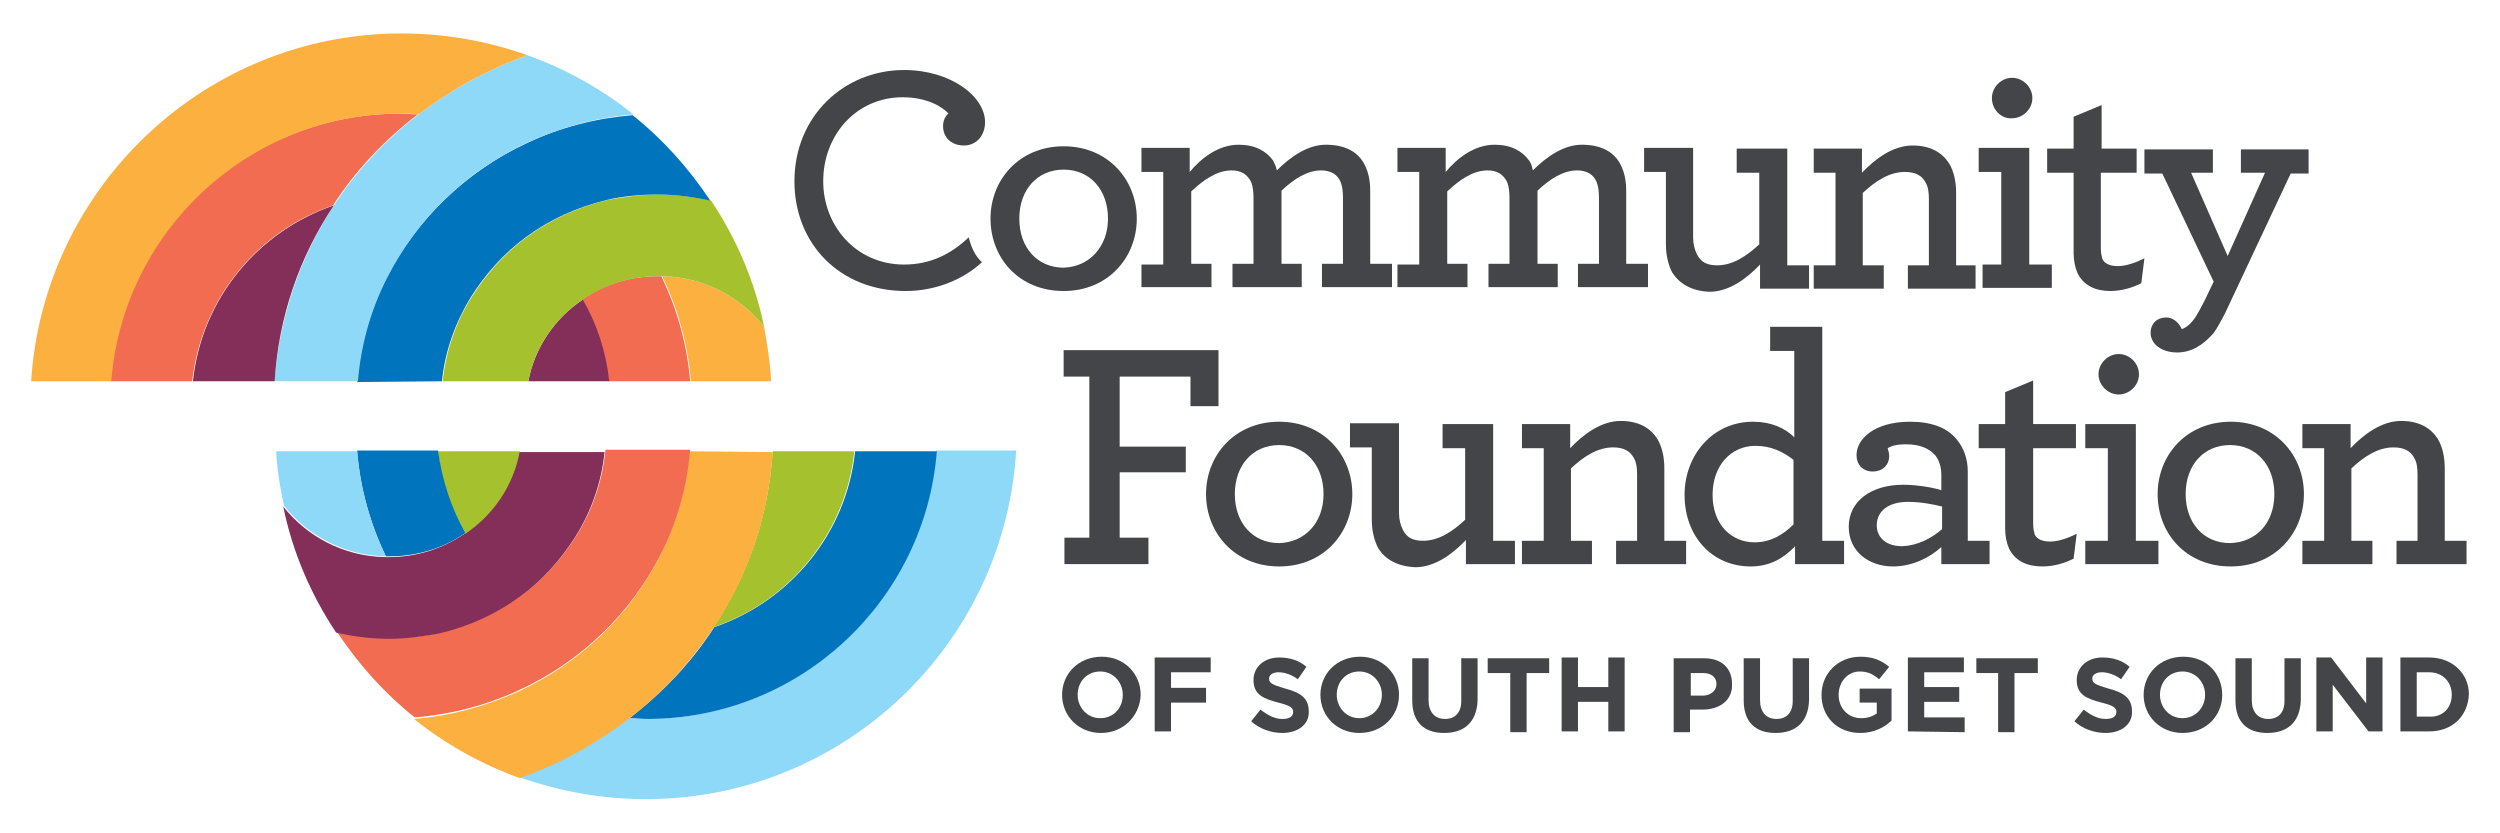
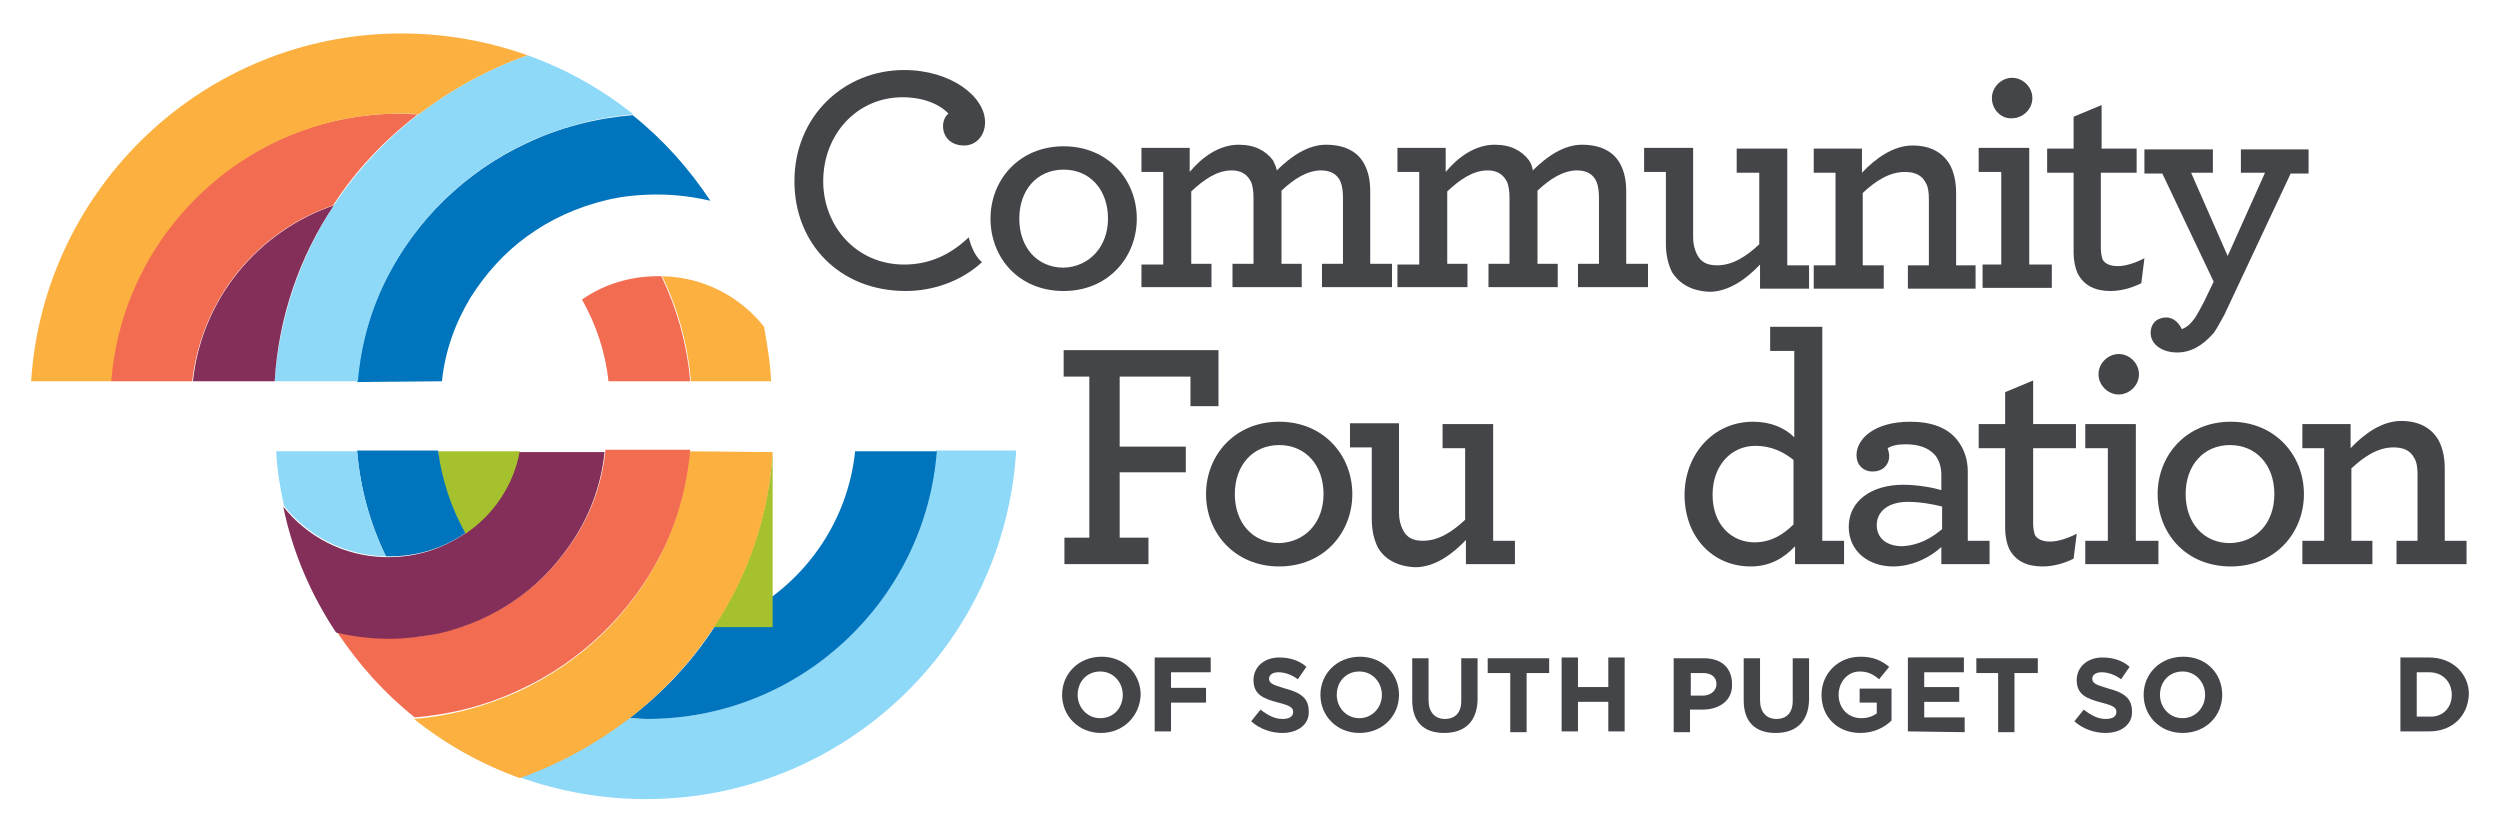
<svg xmlns="http://www.w3.org/2000/svg" version="1.1" id="Layer_1" x="0px" y="0px" viewBox="0 0 321.3 107" style="enable-background:new 0 0 321.3 107;" xml:space="preserve">
  <style type="text/css">
	.st0{fill:#434548;}
	.st1{fill:#8ED8F8;}
	.st2{fill:#0074BC;}
	.st3{fill:#A6C12E;}
	.st4{fill:#FBB040;}
	.st5{fill:#F26C52;}
	.st6{fill:#842F59;}
</style>
  <g id="Layer_1_1_">
    <g>
      <g>
        <path class="st0" d="M127.3,28.1c0-5,3.7-9.3,9.4-9.3c5.7,0,9.4,4.3,9.4,9.3s-3.7,9.3-9.4,9.3C130.9,37.4,127.3,33.1,127.3,28.1z      M142.4,28.1c0-3.7-2.3-6.3-5.7-6.3c-3.4,0-5.7,2.6-5.7,6.3c0,3.7,2.3,6.3,5.7,6.3C140,34.3,142.4,31.7,142.4,28.1z" />
        <path class="st0" d="M124.5,30.5L124.5,30.5c-2.3,2.2-5,3.5-8.3,3.5c-6.2,0-10.4-5-10.4-10.7c0-6,4.3-10.8,10.2-10.8     c3.1,0,5.1,1.2,5.9,2.1c-0.4,0.3-0.7,0.9-0.7,1.6c0,1.5,1.1,2.5,2.7,2.5c1.5,0,2.7-1.2,2.7-3c0-3.3-4.4-6.7-10.4-6.7     c-7.7,0-14.1,5.9-14.1,14.3c0,8,5.8,14.1,14.3,14.1c3.6,0,7.2-1.3,9.8-3.7C125.3,32.9,124.8,31.7,124.5,30.5z" />
        <path class="st0" d="M146.7,34h2.8V22.1h-2.8V19h6.2v3.1c1.5-1.8,3.7-3.5,6.3-3.5c2.1,0,3.5,0.8,4.4,2c0.2,0.4,0.4,0.8,0.5,1.3     c1.8-1.8,4-3.3,6.3-3.3c2.6,0,4.2,1,5,2.6c0.5,1,0.7,2.1,0.7,3.4v9.3h2.8v3h-9v-3h2.7v-8.5c0-0.8-0.1-1.5-0.3-2     c-0.4-1-1.3-1.5-2.5-1.5c-1.8,0-3.5,1.1-5.1,2.6v9.4h2.6v3h-8.9v-3h2.7v-8.5c0-0.8-0.1-1.5-0.3-2c-0.5-1-1.3-1.5-2.5-1.5     c-1.9,0-3.6,1.2-5.2,2.7v9.3h2.6v3h-9L146.7,34L146.7,34z" />
        <path class="st0" d="M179.6,34h2.8V22.1h-2.8V19h6.2v3.1c1.5-1.8,3.7-3.5,6.3-3.5c2.1,0,3.5,0.8,4.4,2c0.3,0.4,0.4,0.8,0.5,1.3     c1.8-1.8,4-3.3,6.3-3.3c2.6,0,4.2,1,5,2.6c0.5,1,0.7,2.1,0.7,3.4v9.3h2.8v3h-9v-3h2.7v-8.5c0-0.8-0.1-1.5-0.3-2     c-0.4-1-1.3-1.5-2.5-1.5c-1.8,0-3.5,1.1-5.1,2.6v9.4h2.6v3h-8.9v-3h2.7v-8.5c0-0.8-0.1-1.5-0.3-2c-0.5-1-1.3-1.5-2.5-1.5     c-1.9,0-3.6,1.2-5.2,2.7v9.3h2.6v3h-9L179.6,34L179.6,34z" />
        <path class="st0" d="M214.9,35c-0.5-1-0.8-2.2-0.8-3.7v-9.2h-2.8V19h6.3v11.5c0,0.9,0.2,1.6,0.5,2.2c0.5,1,1.3,1.4,2.6,1.4     c2,0,3.8-1.2,5.4-2.7v-9.2h-2.9v-3.1h6.5v15h2.8v3h-6.3V34c-1.7,1.8-4,3.5-6.5,3.5C217.3,37.4,215.8,36.4,214.9,35z" />
        <path class="st0" d="M239.3,22.2c1.7-1.8,4-3.5,6.5-3.5c2.3,0,3.8,0.9,4.7,2.3c0.6,1,0.9,2.3,0.9,3.8v9.3h2.5v3h-8.7v-3h2.7v-8.5     c0-0.9-0.1-1.6-0.4-2.1c-0.5-1-1.4-1.4-2.7-1.4c-2,0-3.8,1.2-5.4,2.7v9.3h2.7v3h-9v-3h2.8V22.2h-2.8v-3.1h6.2L239.3,22.2     L239.3,22.2z" />
        <path class="st0" d="M254.7,34h2.5V22.1h-2.9V19h6.5v15h2.9v3h-8.9v-3H254.7z M256,12.6c0-1.4,1.2-2.6,2.6-2.6s2.6,1.2,2.6,2.6     c0,1.5-1.3,2.6-2.6,2.6C257.2,15.3,256,14.1,256,12.6z" />
        <path class="st0" d="M267,35.1c-0.3-0.7-0.5-1.6-0.5-2.6V22.2h-3.4v-3.1h3.4V15l3.6-1.5v5.6h4.5v3.1H270v9.7c0,0.6,0.1,1,0.2,1.4     c0.3,0.6,1,0.9,2,0.9c1.1,0,2.4-0.5,3.4-1l-0.4,3.2c-1,0.5-2.4,1-4,1C269.3,37.4,267.8,36.7,267,35.1z" />
        <path class="st0" d="M279.8,45.3c-2,0-3.4-1.1-3.4-2.5c0-1.3,0.9-2,2-2c1,0,1.7,0.8,2,1.5c0.6-0.2,1.2-0.7,1.8-1.6     c0.3-0.5,0.7-1.2,1.1-2l1.2-2.5l-6.6-13.9h-2.3v-3.1h8.8v3h-2.8l4.7,10.7l4.8-10.7H288v-3h8.7v3.1h-2.3l-8.5,18.1     c-0.5,0.9-0.9,1.7-1.4,2.4C283.1,44.4,281.6,45.3,279.8,45.3z" />
        <path class="st0" d="M136.7,69.1h3.3V48.4h-3.3V45h19.9v7.2H153v-3.8h-9.1v9h8.5v3.3h-8.5v8.4h3.7v3.4h-10.8v-3.4H136.7z" />
        <path class="st0" d="M155,63.5c0-5,3.7-9.3,9.4-9.3c5.7,0,9.4,4.3,9.4,9.3s-3.7,9.3-9.4,9.3C158.7,72.8,155,68.5,155,63.5z      M170.1,63.5c0-3.7-2.3-6.3-5.7-6.3c-3.4,0-5.7,2.6-5.7,6.3s2.3,6.3,5.7,6.3C167.7,69.7,170.1,67.2,170.1,63.5z" />
        <path class="st0" d="M177.1,70.4c-0.5-1-0.8-2.2-0.8-3.7v-9.2h-2.8v-3.1h6.3v11.5c0,0.9,0.2,1.6,0.5,2.2c0.5,1,1.3,1.4,2.6,1.4     c2,0,3.8-1.2,5.4-2.7v-9.2h-2.9v-3.1h6.5v15h2.8v3h-6.3v-3.1c-1.7,1.8-4,3.5-6.5,3.5C179.6,72.8,178,71.9,177.1,70.4z" />
-         <path class="st0" d="M201.8,57.6c1.7-1.8,4-3.5,6.5-3.5c2.3,0,3.8,0.9,4.7,2.3c0.6,1,0.9,2.3,0.9,3.8v9.3h2.8v3h-9v-3h2.7V61     c0-0.9-0.1-1.6-0.4-2.1c-0.5-1-1.4-1.4-2.7-1.4c-2,0-3.8,1.2-5.4,2.7v9.3h2.7v3h-9v-3h2.8V57.6h-2.8v-3.1h6.2L201.8,57.6     L201.8,57.6z" />
        <path class="st0" d="M216.5,63.6c0-5.1,3.6-9.4,8.8-9.4c2.3,0,4.1,0.8,5.3,2V45.1h-3.1V42h6.7v27.5h2.8v3h-6.3v-2.3     c-1.4,1.5-3.2,2.6-5.7,2.6C220.1,72.8,216.5,69,216.5,63.6z M230.5,67.4v-8.3c-1.3-1-2.8-1.8-4.9-1.8c-3.1,0-5.5,2.5-5.5,6.3     s2.4,6.1,5.4,6.1C227.6,69.7,229.2,68.7,230.5,67.4z" />
        <path class="st0" d="M237.6,67.7c0-3.3,2.9-5.4,7-5.4c1.9,0,4,0.4,4.9,0.7v-2c0-1-0.3-1.9-0.8-2.5c-0.8-0.9-2-1.4-3.8-1.4     c-1.1,0-1.8,0.2-2.3,0.5c0.1,0.3,0.2,0.7,0.2,1c0,1.2-0.9,2-2.1,2c-1.3,0-2.1-0.9-2.1-2.1c0-2.1,2.3-4.3,6.9-4.3     c2.8,0,4.8,0.8,6,2.3c0.9,1.1,1.4,2.5,1.4,4.1v8.9h2.8v3h-6.2v-2.2c-1.5,1.4-3.8,2.5-6.2,2.5C240.2,72.8,237.6,70.9,237.6,67.7z      M249.6,68v-2.9c-1.2-0.3-2.8-0.6-4.4-0.6c-2.5,0-4,1.2-4,3c0,1.6,1.2,2.7,3.3,2.7C246.5,70.1,248.2,69.2,249.6,68z" />
        <path class="st0" d="M258.2,70.5c-0.3-0.7-0.5-1.6-0.5-2.6V57.6h-3.4v-3.1h3.4v-4.1l3.6-1.5v5.6h5.5v3.1h-5.5v9.7     c0,0.6,0.1,1,0.2,1.4c0.3,0.6,1,0.9,2,0.9c1.1,0,2.4-0.5,3.4-1l-0.4,3.2c-1,0.5-2.4,1-4,1C260.5,72.8,259,72.1,258.2,70.5z" />
        <path class="st0" d="M268,69.5h2.9V57.6H268v-3.1h6.5v15h2.9v3H268V69.5z M269.7,48.1c0-1.4,1.2-2.6,2.6-2.6s2.6,1.2,2.6,2.6     c0,1.5-1.3,2.6-2.6,2.6C270.9,50.7,269.7,49.5,269.7,48.1z" />
        <path class="st0" d="M277.3,63.5c0-5,3.7-9.3,9.4-9.3c5.7,0,9.4,4.3,9.4,9.3s-3.7,9.3-9.4,9.3C280.9,72.8,277.3,68.5,277.3,63.5z      M292.3,63.5c0-3.7-2.3-6.3-5.7-6.3c-3.4,0-5.7,2.6-5.7,6.3s2.3,6.3,5.7,6.3C290,69.7,292.3,67.2,292.3,63.5z" />
        <path class="st0" d="M302.1,57.6c1.7-1.8,4-3.5,6.5-3.5c2.3,0,3.8,0.9,4.7,2.3c0.6,1,0.9,2.3,0.9,3.8v9.3h2.8v3h-9v-3h2.7V61     c0-0.9-0.1-1.6-0.4-2.1c-0.5-1-1.4-1.4-2.7-1.4c-2,0-3.8,1.2-5.4,2.7v9.3h2.7v3h-9v-3h2.8V57.6h-2.8v-3.1h6.2L302.1,57.6     L302.1,57.6z" />
        <path class="st0" d="M141.5,94.2c-2.9,0-5-2.2-5-4.9l0,0c0-2.7,2.1-4.9,5.1-4.9c2.9,0,5,2.2,5,4.9l0,0     C146.5,92,144.4,94.2,141.5,94.2z M144.3,89.3c0-1.6-1.2-3-2.9-3c-1.7,0-2.9,1.3-2.9,3l0,0c0,1.6,1.2,3,2.9,3     C143.2,92.3,144.3,90.9,144.3,89.3L144.3,89.3z" />
        <path class="st0" d="M150.5,86.4v2h4.5v1.9h-4.5V94h-2.1v-9.5h7.2v1.9H150.5z" />
        <path class="st0" d="M164.8,94.2c-1.4,0-2.9-0.5-4-1.5l1.2-1.5c0.9,0.7,1.8,1.2,2.8,1.2c0.9,0,1.4-0.3,1.4-0.9l0,0     c0-0.5-0.3-0.8-1.9-1.2c-1.9-0.5-3.2-1-3.2-2.9l0,0c0-1.7,1.4-2.9,3.3-2.9c1.4,0,2.6,0.4,3.5,1.2l-1.1,1.6     c-0.8-0.6-1.7-0.9-2.5-0.9s-1.2,0.4-1.2,0.8l0,0c0,0.6,0.4,0.8,2.1,1.3c1.9,0.5,3,1.2,3,2.9l0,0     C168.3,93.1,166.8,94.2,164.8,94.2z" />
        <path class="st0" d="M174.7,94.2c-2.9,0-5-2.2-5-4.9l0,0c0-2.7,2.1-4.9,5.1-4.9c2.9,0,5,2.2,5,4.9l0,0     C179.8,92,177.7,94.2,174.7,94.2z M177.6,89.3c0-1.6-1.2-3-2.9-3s-2.9,1.3-2.9,3l0,0c0,1.6,1.2,3,2.9,3S177.6,90.9,177.6,89.3     L177.6,89.3z" />
        <path class="st0" d="M185.6,94.2c-2.6,0-4.1-1.4-4.1-4.2v-5.4h2.1V90c0,1.5,0.8,2.4,2.1,2.4c1.3,0,2.1-0.8,2.1-2.3v-5.5h2.1V90     C189.8,92.8,188.2,94.2,185.6,94.2z" />
        <path class="st0" d="M196.2,86.5v7.6h-2.1v-7.6h-2.9v-1.9h7.9v1.9H196.2z" />
        <path class="st0" d="M206.7,94v-3.8h-3.9V94h-2.1v-9.5h2.1v3.8h3.9v-3.8h2.1V94H206.7z" />
        <path class="st0" d="M218.8,91.2h-1.6v2.9h-2.1v-9.5h3.9c2.3,0,3.6,1.3,3.6,3.3l0,0C222.7,90,221,91.2,218.8,91.2z M220.6,87.9     c0-0.9-0.7-1.4-1.7-1.4h-1.6v2.9h1.7C220,89.3,220.6,88.7,220.6,87.9L220.6,87.9z" />
        <path class="st0" d="M228.2,94.2c-2.6,0-4.1-1.4-4.1-4.2v-5.4h2.1V90c0,1.5,0.8,2.4,2.1,2.4c1.3,0,2.1-0.8,2.1-2.3v-5.5h2.1V90     C232.4,92.8,230.8,94.2,228.2,94.2z" />
        <path class="st0" d="M239.1,94.2c-3,0-5-2.1-5-4.9l0,0c0-2.7,2.1-4.9,5-4.9c1.7,0,2.7,0.5,3.7,1.3l-1.3,1.6c-0.7-0.6-1.4-1-2.5-1     c-1.5,0-2.7,1.3-2.7,3l0,0c0,1.7,1.2,3,2.9,3c0.8,0,1.4-0.2,2-0.6v-1.4H239v-1.8h4.1v4.1C242.2,93.5,240.8,94.2,239.1,94.2z" />
        <path class="st0" d="M245.2,94v-9.5h7.2v1.9h-5.1v1.9h4.5v1.9h-4.5v2h5.2v1.9L245.2,94L245.2,94z" />
        <path class="st0" d="M258.9,86.5v7.6h-2.1v-7.6H254v-1.9h7.9v1.9H258.9z" />
        <path class="st0" d="M270.6,94.2c-1.4,0-2.9-0.5-4-1.5l1.2-1.5c0.9,0.7,1.8,1.2,2.8,1.2c0.9,0,1.4-0.3,1.4-0.9l0,0     c0-0.5-0.3-0.8-1.9-1.2c-1.9-0.5-3.2-1-3.2-2.9l0,0c0-1.7,1.4-2.9,3.3-2.9c1.4,0,2.6,0.4,3.5,1.2l-1.1,1.6     c-0.8-0.6-1.7-0.9-2.5-0.9s-1.2,0.4-1.2,0.8l0,0c0,0.6,0.4,0.8,2.1,1.3c1.9,0.5,3,1.2,3,2.9l0,0     C274.1,93.1,272.6,94.2,270.6,94.2z" />
        <path class="st0" d="M280.5,94.2c-2.9,0-5-2.2-5-4.9l0,0c0-2.7,2.1-4.9,5.1-4.9s5,2.2,5,4.9l0,0C285.6,92,283.5,94.2,280.5,94.2z      M283.4,89.3c0-1.6-1.2-3-2.9-3s-2.9,1.3-2.9,3l0,0c0,1.6,1.2,3,2.9,3C282.2,92.3,283.4,90.9,283.4,89.3L283.4,89.3z" />
-         <path class="st0" d="M291.4,94.2c-2.6,0-4.1-1.4-4.1-4.2v-5.4h2.1V90c0,1.5,0.8,2.4,2.1,2.4c1.3,0,2.1-0.8,2.1-2.3v-5.5h2.1V90     C295.6,92.8,294,94.2,291.4,94.2z" />
-         <path class="st0" d="M304.4,94l-4.6-6v6h-2.1v-9.5h1.9l4.5,5.9v-5.9h2.1V94H304.4z" />
        <path class="st0" d="M312.2,94h-3.7v-9.5h3.7c3,0,5.1,2.1,5.1,4.7l0,0C317.2,92,315.2,94,312.2,94z M315.1,89.3     c0-1.7-1.2-2.9-2.9-2.9h-1.6v5.7h1.6C313.9,92.2,315.1,91,315.1,89.3L315.1,89.3z" />
      </g>
      <path class="st1" d="M120.3,58c-1.5,19.3-17.6,34.4-37.2,34.4c-0.8,0-1.5,0-2.3-0.1c-4.2,3.2-8.9,5.8-14,7.6    c5.1,1.8,10.5,2.8,16.2,2.8c25.4,0,46.1-19.8,47.6-44.8h-10.3V58z" />
      <path class="st2" d="M109.9,58c-1.1,10.6-8.4,19.3-18.1,22.6c-2.9,4.5-6.6,8.4-10.9,11.7c0.7,0,1.5,0.1,2.3,0.1    c19.6,0,35.7-15.2,37.2-34.4L109.9,58L109.9,58z" />
-       <path class="st3" d="M99.3,58c-0.5,8.3-3.2,16-7.6,22.6c9.8-3.3,17-12.1,18.1-22.6H99.3z" />
+       <path class="st3" d="M99.3,58c-0.5,8.3-3.2,16-7.6,22.6H99.3z" />
      <path class="st4" d="M88.6,58c-0.4,4.8-1.7,9.3-3.8,13.5c-1.9,3.7-4.4,7.1-7.4,10c-3.1,3-6.6,5.4-10.6,7.3    c-4.2,1.9-8.7,3.2-13.6,3.6c4,3.2,8.6,5.8,13.6,7.6c5.1-1.8,9.8-4.4,14-7.6c4.3-3.3,8-7.3,10.9-11.7c4.4-6.6,7.1-14.3,7.6-22.6    L88.6,58L88.6,58z" />
      <path class="st5" d="M77.8,58c-0.4,3.9-1.7,7.6-3.7,10.8c-1.9,3-4.3,5.7-7.2,7.8c-3,2.2-6.5,3.8-10.3,4.7    c-2.1,0.5-4.3,0.7-6.5,0.7c-2.3,0-4.6-0.3-6.8-0.8c2.8,4.2,6.1,7.9,10,11c4.8-0.4,9.4-1.6,13.6-3.6c3.9-1.8,7.5-4.3,10.6-7.3    c3-2.9,5.5-6.3,7.4-10c2.1-4.1,3.4-8.7,3.8-13.5H77.8V58z" />
      <path class="st6" d="M66.7,58c-0.8,4.4-3.4,8.1-7,10.6c-2.8,1.9-6.1,3-9.7,3c-0.2,0-0.3,0-0.5,0c-5.4-0.1-10.1-2.7-13.1-6.5    c1.2,5.9,3.6,11.4,6.8,16.2c2.2,0.5,4.4,0.8,6.8,0.8c2.2,0,4.4-0.3,6.5-0.7c3.8-0.9,7.3-2.5,10.3-4.7c2.9-2.1,5.3-4.8,7.2-7.8    c2-3.2,3.3-6.9,3.7-10.8h-11V58z" />
      <path class="st3" d="M56.3,58c0.4,3.8,1.6,7.4,3.5,10.6c3.6-2.4,6.2-6.2,7-10.6H56.3z" />
      <path class="st2" d="M45.9,58c0.4,4.8,1.7,9.4,3.7,13.5c0.2,0,0.3,0,0.5,0c3.6,0,7-1.1,9.7-3c-1.8-3.2-3-6.8-3.5-10.6H45.9V58z" />
      <path class="st1" d="M35.5,58c0.1,2.4,0.5,4.7,1,7c3,3.8,7.7,6.4,13.1,6.5c-2-4.1-3.3-8.7-3.7-13.5H35.5z" />
      <path class="st4" d="M99.1,49c-0.1-2.4-0.5-4.7-0.9-7c-3-3.8-7.7-6.4-13.1-6.5c2,4.1,3.3,8.7,3.7,13.5H99.1z" />
      <path class="st5" d="M88.7,49c-0.4-4.8-1.7-9.3-3.7-13.5c-0.2,0-0.3,0-0.5,0c-3.6,0-7,1.1-9.7,3c1.8,3.2,3,6.7,3.4,10.5H88.7z" />
-       <path class="st6" d="M78.3,49c-0.4-3.8-1.6-7.4-3.4-10.5c-3.6,2.4-6.2,6.2-7,10.5H78.3z" />
-       <path class="st3" d="M67.9,49c0.8-4.3,3.4-8.1,7-10.5c2.8-1.9,6.1-3,9.7-3c0.2,0,0.3,0,0.5,0c5.4,0.1,10.1,2.7,13.1,6.5    c-1.2-5.9-3.6-11.4-6.8-16.2C89.2,25.3,87,25,84.6,25c-2.2,0-4.4,0.3-6.5,0.7c-3.8,0.9-7.3,2.5-10.3,4.7c-2.9,2.1-5.3,4.8-7.2,7.8    c-2,3.2-3.3,6.9-3.7,10.8H67.9z" />
      <path class="st2" d="M56.8,49c0.4-3.9,1.7-7.5,3.7-10.8c1.9-3,4.3-5.7,7.2-7.8c3-2.2,6.5-3.8,10.3-4.7c2.1-0.5,4.3-0.7,6.5-0.7    c2.3,0,4.6,0.3,6.8,0.8c-2.8-4.2-6.1-7.9-10-11c-4.8,0.4-9.4,1.6-13.6,3.6c-3.9,1.8-7.5,4.3-10.6,7.3c-3,2.9-5.5,6.3-7.4,10    c-2.1,4.1-3.4,8.6-3.8,13.4L56.8,49L56.8,49z" />
      <path class="st1" d="M46,49c0.4-4.8,1.7-9.3,3.8-13.4c1.9-3.7,4.4-7.1,7.4-10c3.1-3,6.6-5.4,10.6-7.3c4.2-1.9,8.7-3.2,13.6-3.6    c-4-3.2-8.6-5.8-13.6-7.6c-5.1,1.8-9.8,4.4-14,7.6c-4.3,3.3-8,7.3-10.9,11.7c-4.3,6.6-7,14.3-7.6,22.6L46,49L46,49z" />
      <path class="st6" d="M35.3,49c0.5-8.3,3.2-16,7.6-22.6c-9.7,3.3-17,12-18.1,22.6H35.3z" />
      <path class="st5" d="M24.7,49c1.2-10.6,8.4-19.3,18.1-22.6c2.9-4.5,6.6-8.4,10.9-11.7c-0.7,0-1.5-0.1-2.3-0.1    c-19.6,0-35.7,15.1-37.2,34.4L24.7,49L24.7,49z" />
      <path class="st4" d="M14.3,49c1.5-19.2,17.6-34.4,37.2-34.4c0.8,0,1.5,0,2.3,0.1c4.2-3.2,8.9-5.8,14-7.6    c-5.1-1.8-10.5-2.8-16.2-2.8C26.3,4.3,5.6,24.1,4,49L14.3,49L14.3,49z" />
    </g>
  </g>
  <g id="Layer_2_1_">
</g>
</svg>